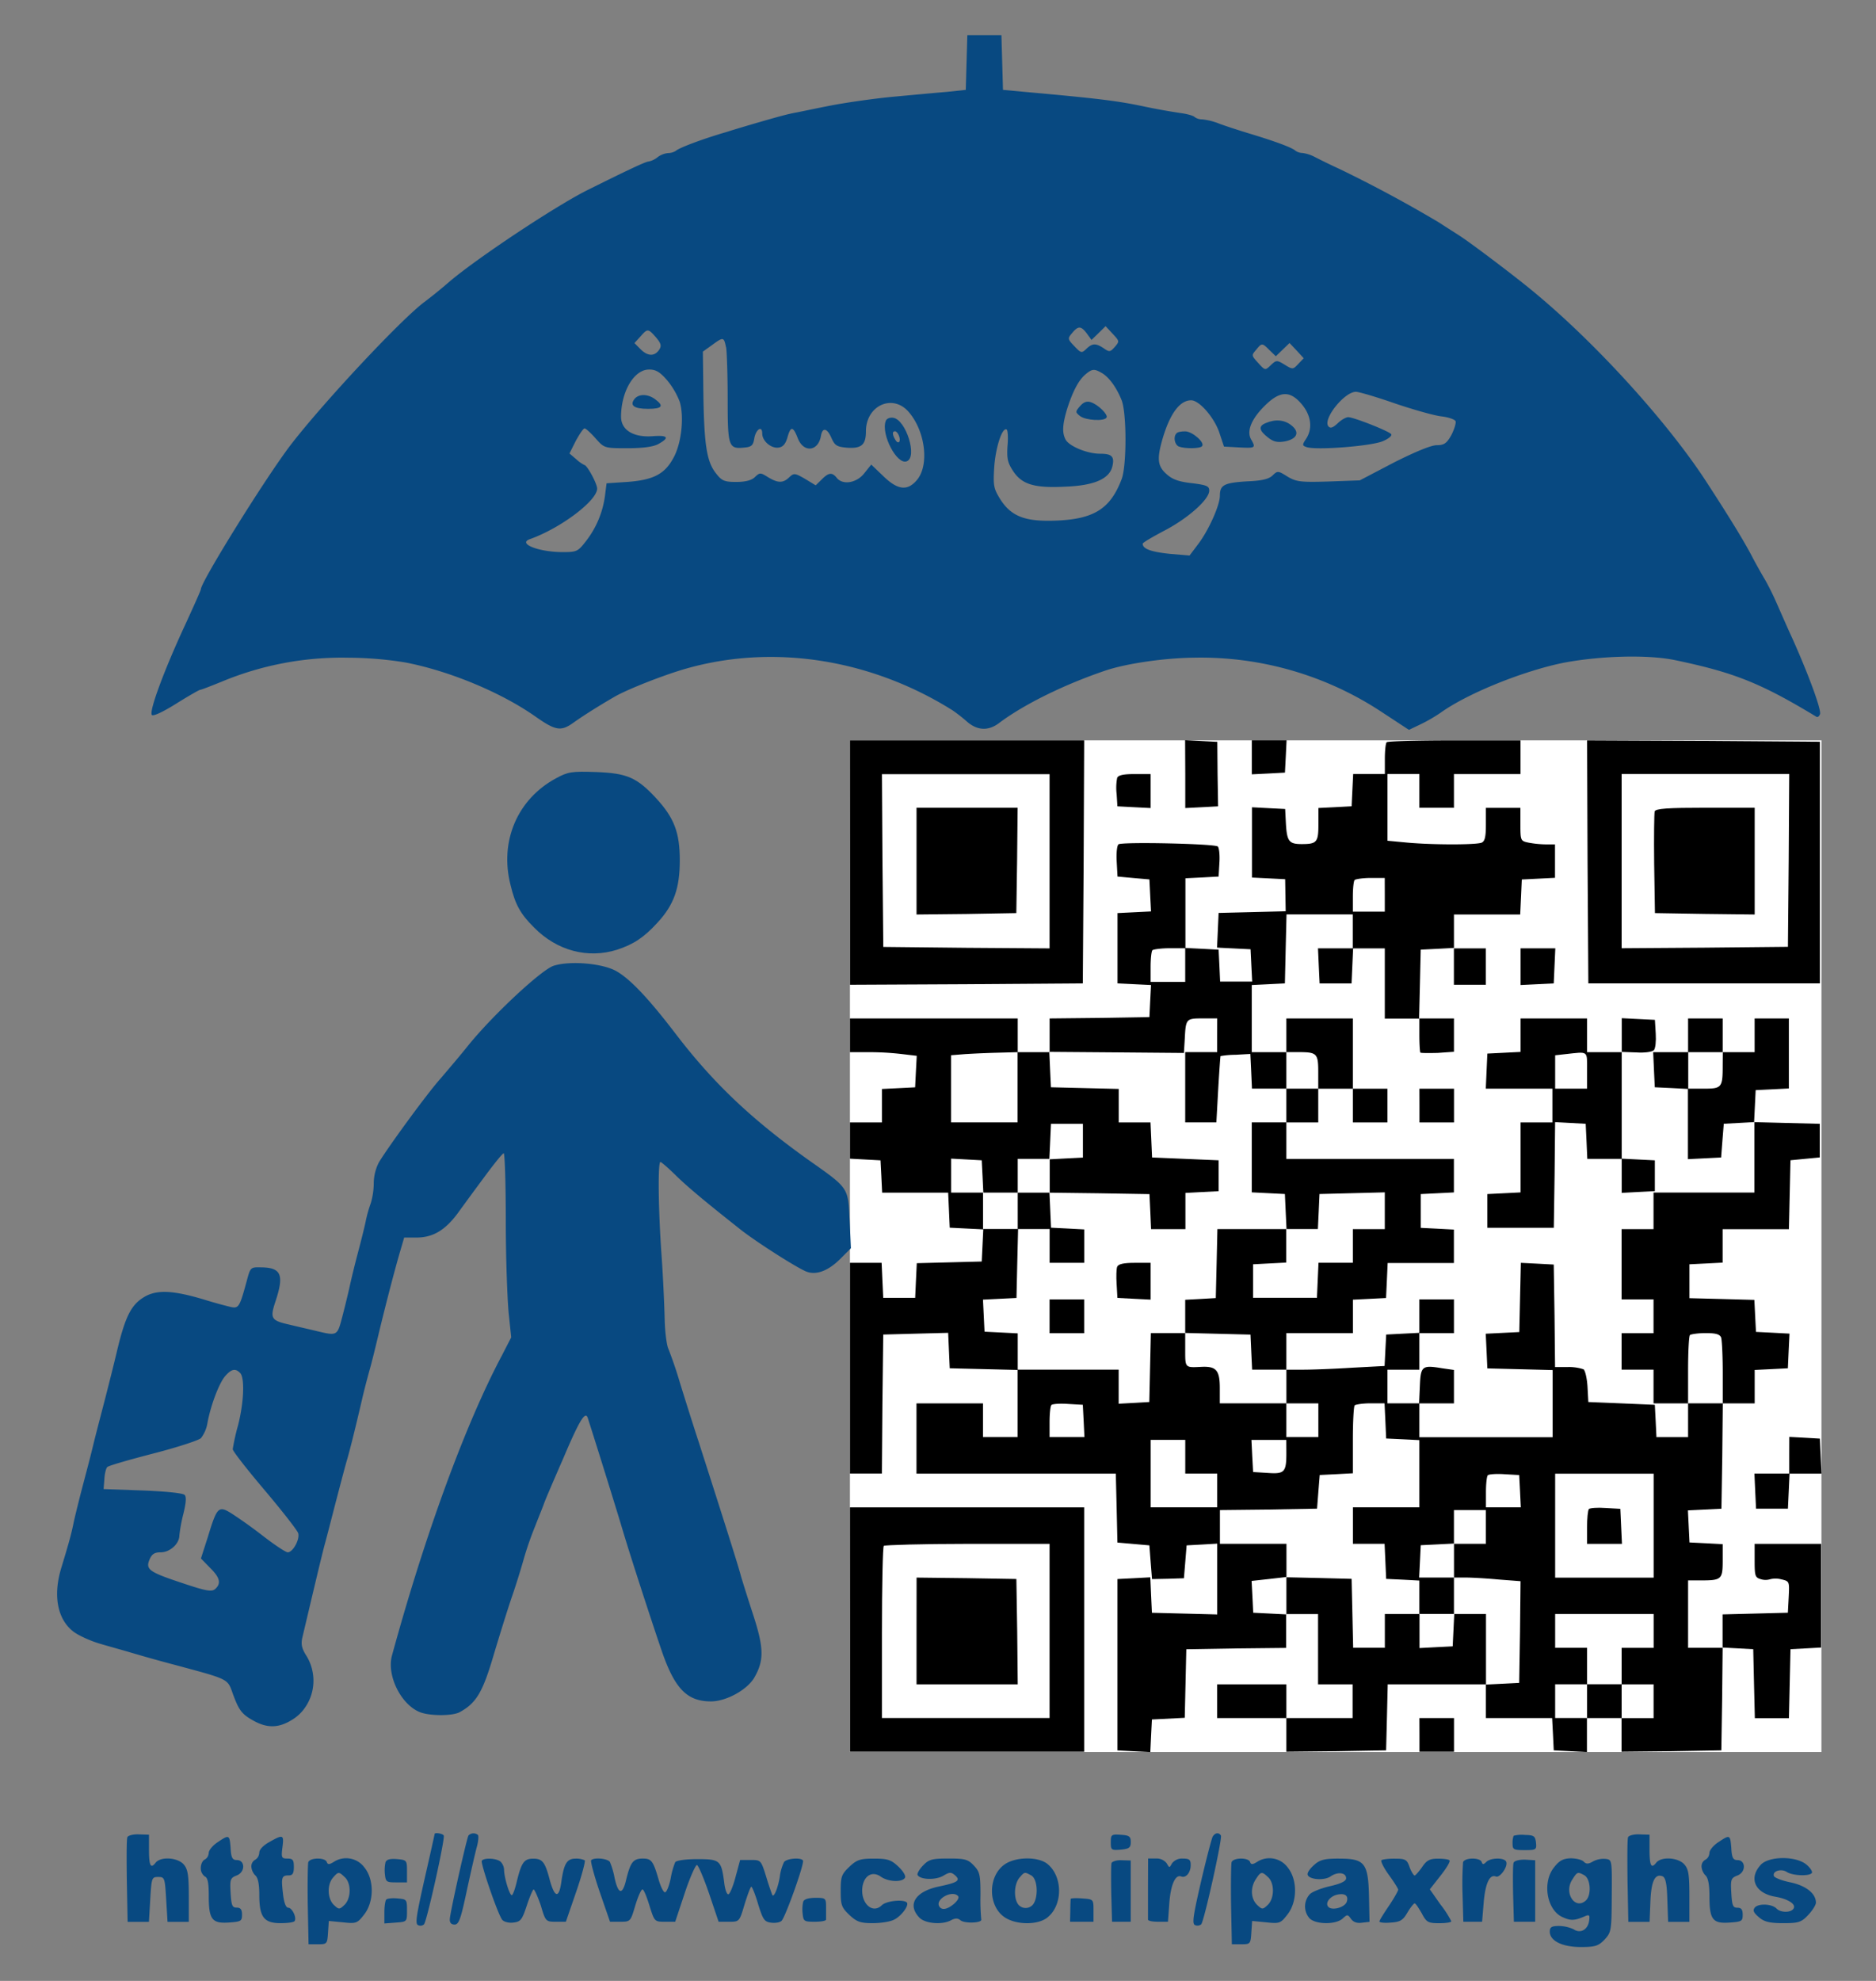
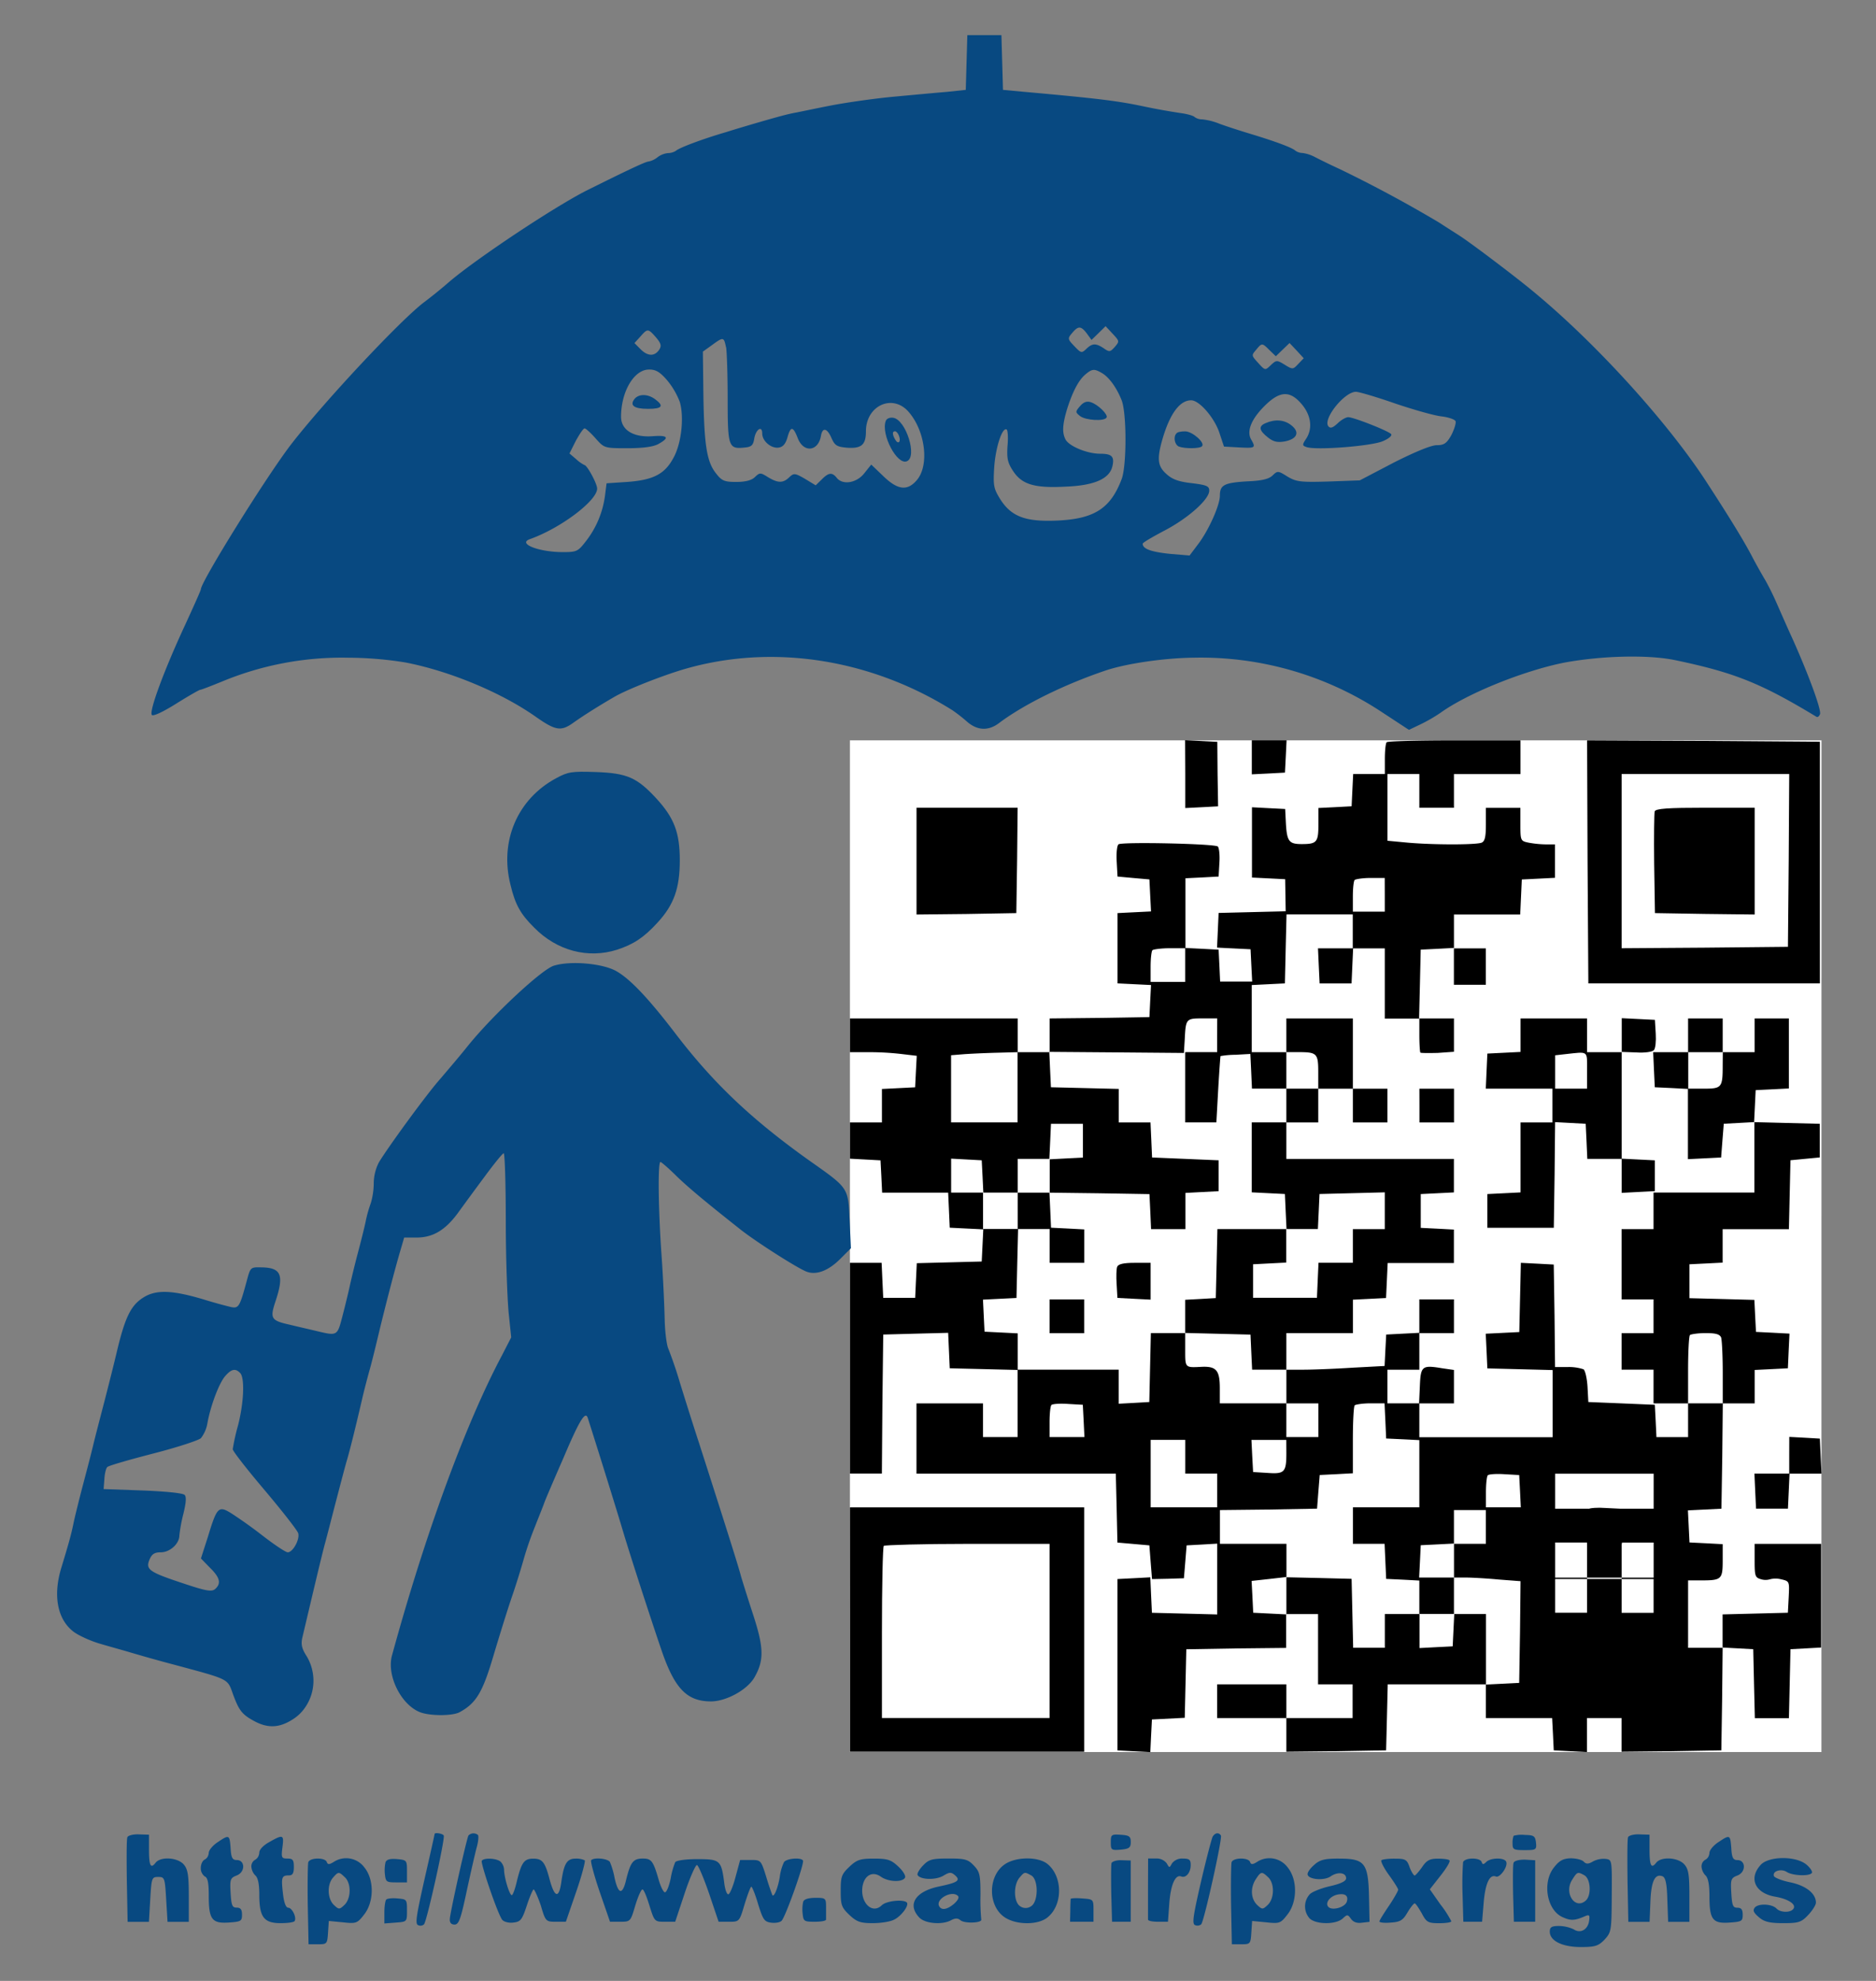
<svg xmlns="http://www.w3.org/2000/svg" width="36" height="38" fill="none">
  <rect width="100%" height="100%" fill="#808080" stroke="none" />
  <path fill="#fff" d="M34.954 14.202H16.31V33.61h18.643z" />
  <path fill="#084981" d="m18.548 1.196-.015.528-.358.038c-.194.016-.669.06-1.046.095-.378.036-.92.115-1.2.17-.279.054-.576.118-.663.134-.148.027-.327.075-.791.21-.128.038-.368.108-.536.162-.43.124-.91.302-.97.361a.3.3 0 0 1-.154.043.4.4 0 0 0-.199.081.4.4 0 0 1-.168.08c-.056 0-.42.173-1.19.556-.618.313-2.088 1.288-2.63 1.746a9 9 0 0 1-.485.394c-.454.34-1.93 1.919-2.558 2.732-.48.625-1.72 2.62-1.73 2.776 0 .022-.136.323-.297.674-.398.855-.705 1.676-.643 1.74.025.028.214-.059.47-.22.234-.146.439-.264.459-.264s.2-.07.414-.157a6 6 0 0 1 2.43-.458q.551.002 1.097.092c.858.167 1.848.582 2.502 1.045.378.264.48.28.72.107.189-.134.47-.312.786-.495.23-.135.924-.41 1.353-.534 1.68-.485 3.555-.194 5.13.792a3 3 0 0 1 .27.21c.204.184.424.195.638.027.47-.35 1.231-.727 2.027-.997.399-.135 1.134-.243 1.71-.248a6.3 6.3 0 0 1 3.59 1.04l.526.345.214-.102a3 3 0 0 0 .394-.227c.526-.377 1.603-.807 2.369-.96.715-.133 1.593-.155 2.109-.053 1.144.238 1.654.437 2.737 1.093.02.01.05-.01.066-.054.025-.08-.194-.695-.526-1.44-.102-.22-.24-.538-.312-.7a5 5 0 0 0-.214-.431c-.045-.075-.163-.28-.256-.458-.148-.285-.433-.75-.867-1.417-.73-1.127-2.094-2.636-3.289-3.628-.331-.28-1.245-.97-1.45-1.1-.045-.031-.225-.142-.393-.253a25 25 0 0 0-1.915-1.03 12 12 0 0 1-.474-.23.7.7 0 0 0-.235-.076.25.25 0 0 1-.135-.043c-.061-.06-.399-.184-.894-.333-.21-.064-.475-.15-.585-.193a1.2 1.2 0 0 0-.311-.076.24.24 0 0 1-.148-.047c-.031-.028-.154-.06-.281-.076a13 13 0 0 1-.738-.135c-.46-.095-.827-.143-2.247-.27l-.409-.038-.015-.528-.015-.522h-.654zm2.308 5.201.09.124.133-.129.137-.135.136.146c.132.142.132.145.04.253-.086.095-.102.102-.209.027-.153-.102-.22-.102-.337.01-.09.087-.102.081-.23-.053s-.133-.146-.04-.254c.117-.14.169-.134.28.011m-8.272.07c.097.114.113.162.072.232-.087.14-.22.14-.358.006l-.123-.124.113-.124c.138-.157.148-.157.296.01m1.35.194c.015.092.03.54.03.992 0 .91.016.965.316.933.143-.011.173-.044.194-.173.03-.178.153-.259.153-.097 0 .146.173.291.315.27.082-.011.133-.07.169-.195.061-.22.107-.22.199.017.112.285.393.253.444-.048.03-.167.117-.15.2.038.065.15.106.172.295.19.281.021.368-.054.368-.313 0-.495.51-.727.817-.377.327.372.405 1.04.153 1.32-.18.206-.367.178-.638-.086l-.23-.22-.133.166c-.148.19-.418.232-.53.087-.087-.108-.154-.103-.287.032l-.116.113-.204-.124c-.195-.113-.215-.113-.302-.032-.122.119-.22.113-.408 0-.148-.092-.158-.092-.255 0q-.093.09-.353.091c-.225 0-.28-.02-.388-.161-.18-.221-.23-.544-.245-1.504l-.01-.835.173-.124c.22-.161.23-.161.271.04zm10.432.06.117.113.128-.124.135-.13.138.146.134.146-.102.107c-.102.108-.107.114-.265.016-.148-.09-.159-.09-.266.011-.107.102-.107.103-.24-.043-.132-.146-.132-.145-.04-.253.11-.135.116-.135.259.01zm-11.562.576q.152.183.24.41c.086.285.036.782-.113 1.062-.168.323-.388.437-.883.475l-.408.027-.031.242a1.8 1.8 0 0 1-.36.862c-.158.205-.18.216-.45.216-.459 0-.872-.162-.632-.248.592-.21 1.292-.739 1.292-.97 0-.096-.194-.453-.246-.453a.7.7 0 0 1-.158-.113l-.127-.108.122-.243c.072-.13.143-.238.168-.238s.118.087.21.19c.168.19.173.19.612.19q.447 0 .593-.08c.225-.124.184-.173-.112-.15-.368.026-.603-.12-.603-.373 0-.485.25-.906.536-.906.13-.002.212.047.35.208m8.343-.14c.138.081.281.28.378.523.097.253.097 1.25 0 1.509-.214.566-.526.765-1.236.797-.612.027-.883-.075-1.098-.415-.122-.2-.134-.253-.112-.609.026-.377.153-.776.24-.722.02.016.03.157.015.313-.015.237 0 .318.102.475.169.264.409.34 1.016.307.547-.021.838-.15.894-.388.045-.19-.01-.243-.235-.243-.25 0-.597-.145-.664-.274-.066-.13-.06-.275.026-.57.107-.34.22-.56.352-.674.133-.113.174-.115.322-.029m5.622.582c.352.119.75.232.888.248s.266.06.276.095-.026.156-.082.264c-.09.162-.143.194-.28.194-.108 0-.42.13-.823.333l-.654.342-.602.022c-.54.016-.617.005-.786-.095-.18-.113-.19-.113-.286-.021-.072.07-.21.102-.49.113-.44.027-.521.07-.521.275 0 .183-.215.665-.419.932l-.163.216-.383-.033c-.358-.038-.516-.095-.516-.194 0-.021.194-.134.43-.258.45-.238.847-.593.847-.76 0-.087-.051-.108-.332-.143-.245-.027-.373-.07-.485-.172-.174-.151-.19-.291-.082-.669.143-.49.332-.749.552-.749.158 0 .444.333.54.618l.09.27.29.016c.312.016.322.01.235-.146-.097-.156-.005-.388.24-.636.302-.307.5-.318.73-.043.18.216.21.469.077.665-.071.108-.071.124.005.151.164.07 1.267-.016 1.476-.113.112-.047.18-.108.153-.135-.061-.064-.72-.323-.822-.323-.045 0-.138.054-.204.119-.087.08-.135.102-.174.059-.122-.13.301-.665.526-.665.065.002.395.1.749.223" />
  <path fill="#084981" d="M16.996 8.079c-.092.259.22.846.405.77.21-.08-.015-.797-.26-.835-.068-.01-.131.016-.145.065m.255.28c.045.119-.015.173-.071.076-.057-.097-.062-.162-.005-.162.025 0 .06.04.076.087M12.176 7.653c-.097.124-.01.19.26.19s.312-.054.138-.183c-.143-.107-.316-.107-.398-.007M20.723 7.793c-.09.108-.09.113.005.19.107.081.465.103.506.027.036-.054-.164-.253-.306-.296-.072-.023-.138-.001-.205.08M24.287 8.117c-.143.059-.127.142.051.28.102.08.18.095.322.07.235-.048.286-.178.122-.307-.132-.108-.311-.124-.495-.043M22.577 8.313c-.067.064-.036.22.045.253.107.043.405.043.444-.006.066-.064-.184-.285-.322-.285-.075-.002-.152.014-.167.038" />
-   <path fill="#000" d="M16.311 16.546v2.345l2.237-.011 2.231-.016.016-2.334.01-2.328H16.31zm3.83-.027v1.674l-1.593-.011-1.598-.017-.016-1.66-.01-1.654h3.217z" />
  <path fill="#000" d="M17.588 16.52v1.023l.96-.01.955-.017.015-1.013.01-1.008h-1.94zM22.745 14.849v.652l.315-.016.315-.017-.01-.617-.005-.62-.311-.016-.307-.016zM24.022 14.525v.329l.321-.016.315-.017.016-.312.015-.308h-.667z" />
-   <path fill="#000" d="M26.61 14.24c-.02.016-.035.161-.035.323v.285h-.608l-.015.306-.015.313-.315.017-.322.016v.312c0 .345-.03.38-.322.38-.24 0-.28-.053-.301-.377l-.015-.296-.315-.016-.322-.017v1.348l.322.016.315.016.005.307.005.308-.643.016-.644.016-.015.332-.015.333.321.016.322.016.015.307.016.313h-.615l-.014-.305-.015-.307-.315-.017-.322-.016v-1.337l.322-.016.315-.017.015-.264c.01-.145-.005-.285-.03-.312-.052-.054-1.824-.092-1.905-.043-.03.021-.045.167-.036.328l.016.291.306.028.306.027.015.306.016.308-.322.016-.321.016v1.348l.321.016.322.016-.016.307-.015.308-.955.016-.96.01v.647h-.612v-.647H16.31v.647h.373q.32 0 .639.038l.27.032-.016.302-.015.302-.315.016-.322.016v.642h-.614v.695l.297.016.29.016.016.307.015.313h1.267l.015.332.015.34.322.016.322.016-.015.31-.015.307-.624.016-.622.016-.016.333-.015.332h-.613l-.016-.34-.015-.332h-.608v4.042h.613l.01-1.33.016-1.336.623-.017.623-.016.015.34.015.34.654.016.649.016v1.288h-.665v-.647h-1.276v1.348h3.825l.016.657.015.665.306.027.307.027.025.323.026.324.306-.006.306-.01.026-.313.026-.318.296-.016.291-.017v1.358l-.623-.016-.63-.016-.016-.34-.015-.34-.315.017-.315.016v3.287l.315.017.315.016.015-.313.016-.313.315-.016.315-.016.015-.657.015-.658.96-.016.955-.01v-.649h.613v1.348h.663v.647h-1.271v-.647h-1.328v.647h1.328v.646l.96-.01.954-.017.016-.635.015-.631h1.884v.647h1.271l.016.307.015.312.322.017.315.016v-.652h.664v.646l.96-.01.955-.017.015-.986.01-.986.296.016.291.016.015.658.016.665h.654l.015-.665.015-.658.296-.016.291-.016v-1.989h-1.275v.323c0 .297.01.324.123.356a.3.3 0 0 0 .173 0 .44.44 0 0 1 .21 0c.163.038.163.038.148.34l-.016.302-.623.016-.63.016v.641h-.662v-1.293h.25c.394 0 .414-.022.414-.383v-.312l-.315-.017-.322-.016-.015-.307-.015-.308.322-.016.321-.016.016-1.013.01-1.008h.612v-.641l.322-.016.315-.016.015-.333.016-.332-.322-.017-.321-.016-.016-.307-.015-.307-.623-.017-.623-.016v-.65l.322-.016.315-.016v-.642h1.272l.015-.665.015-.657.28-.027.282-.027v-.645l-.63-.016-.63-.016.015-.307.015-.307.322-.016.315-.016v-1.343h-.657v.647h-.613v-.647h-.664v.647h-.67l.015.333.016.34.321.015.315.017v1.347l.322-.016.315-.016.025-.324.026-.323.296-.016.291-.016v1.352h-1.935v.701h-.613v1.348h.613v.648h-.613v.7h.613v.647h.663v.647h-.607l-.015-.312-.016-.308-.638-.027-.638-.026-.016-.295c-.01-.162-.045-.312-.077-.333a.9.9 0 0 0-.3-.043h-.246l-.01-.986-.015-.98-.316-.017-.315-.016-.015.663-.015.665-.322.016-.322.016.016.332.015.333.63.016.623.016v1.288h-2.558v-.649h.664v-.641l-.225-.032c-.388-.065-.413-.044-.429.34l-.015.332h-.608v-.645h.613v-.701h.664v-.647h-.664v.641l-.315.016-.321.017-.016.302-.015.301-.618.033c-.342.022-.765.038-.945.038h-.322v-.701h1.277v-.642l.321-.016.315-.016.016-.34.015-.332h1.271v-.641l-.315-.017-.321-.016v-.648l.321-.016.315-.016v-.642h-3.215v-.7h.612v-.647h.664v.647h.663v-.647h-.663v-1.348h-1.276v.647h-.664v-1.288l.321-.016.315-.016.015-.665.016-.658h1.271v.651h-.667l.015.333.016.34h.613l.015-.34.015-.332h.608v1.347h.663v.312c0 .173.01.33.02.34s.165.01.333.006l.311-.022v-.639h-.669l.016-.662.015-.658.322-.016.315-.017v.707h.613v-.698h-.612v-.65h1.271l.016-.34.015-.332.322-.016.315-.016v-.641h-.174a2 2 0 0 1-.332-.033c-.153-.032-.158-.037-.158-.35v-.318h-.662v.318c0 .238-.02.324-.082.35-.107.043-.924.043-1.414 0l-.393-.037v-1.28h.612v.647h.664v-.646h1.277v-.646h-1.266c-.7 0-1.288.015-1.303.036m-.035 2.926v.323h-.613v-.285c0-.161.015-.307.036-.323s.153-.038.306-.038h.27zm-3.83 1.347v.324h-.664v-.285c0-.162.016-.308.036-.324s.169-.037.332-.037h.296zm.613 1.348v.323h-.613v1.348h.598l.035-.631c.02-.35.041-.636.045-.641q.145-.025.292-.025l.28-.016.016.332.015.333h.66v-.7h.224c.363 0 .388.022.388.383v.318h-.612v.647h-.664v1.342l.321.016.315.016.015.332.016.34h.602l.016-.34.015-.332.63-.016.623-.016v.706h-.613v.645h-.659l-.015.332-.015.34h-1.226v-.643l.322-.017.315-.016v-.642h-1.321l-.015.658-.016.665-.29.017-.297.016v.636l.63.016.623.016.015.332.016.34h.658v.647h.613v.646h-.614v-.647h-1.277v-.29c0-.34-.066-.421-.342-.41-.327.016-.322.027-.322-.324v-.323h-.659l-.015.657-.015.665-.291.017-.297.016v-.654H19.53v-.696l-.315-.016-.322-.016-.015-.307-.015-.308.321-.016.322-.016.015-.665.016-.658h-.673v-.698h-.612v-.652l.296.016.291.016.016.307.015.313h.66v-.647h.607l.016-.34.015-.332h.613v.647l-.316.016-.321.017v.64l.96.012.954.016.016.332.015.34h.659v-.695l.322-.017.315-.016v-.593l-.639-.027-.638-.027-.015-.34-.015-.332h-.61v-.643l-.648-.016-.653-.016-.016-.34-.015-.339 1.292.01 1.291.011.016-.264c.02-.393.026-.399.342-.399h.281zm-3.83.997v.674h-1.276v-1.288l.27-.022a18 18 0 0 1 .639-.027l.367-.01zm13.531-.41c0 .416-.02.437-.36.437h-.301v-.7h.663zm-.03 5.212c.016.047.031.35.031.674v.587h-.665v-.636c0-.35.016-.657.036-.674.021-.016.153-.037.302-.037.193 0 .27.021.297.086m-12.234 1.596.015.312h-.669v-.285c0-.162.015-.307.036-.33.02-.021.163-.031.321-.02l.281.016zm5.79 0 .015.34.322.015.315.016v1.289h-1.275v.7h.608l.015.333.015.34.322.015.315.017v.64h.664v-.698h-.668l.016-.313.015-.307.322-.016.315-.016v-.642h.613v.647h-.612v.647h.22c.117 0 .405.016.638.038l.419.032-.01.976-.016.975-.315.016-.322.016v-1.353h-.609l-.015.308-.015.312-.316.016-.321.017v-.653h-.665v.647h-.608l-.015-.665-.015-.657-.624-.016-.627-.014v.712l-.315-.016-.322-.016-.015-.308-.016-.302.337-.037.332-.038v-.637H23.41v-.647l.934-.01.93-.017.025-.323.026-.323.321-.016.315-.017v-.636c0-.35.016-.652.036-.668.021-.016.153-.038.302-.038h.27zm-3.84.69v.323h.613v.647h-1.277v-1.294h.664zm1.94-.07c0 .366-.035.404-.362.38l-.276-.017-.017-.309-.015-.307h.669zm4.484.727.015.313h-.669v-.285c0-.162.015-.308.036-.33.02-.02.163-.031.321-.02l.281.016zm2.564.665v.997h-1.89V28.27h1.89zm0 2.02v.324h-.614v.7h.613v.648h-.613v-.65h-.664v.648h-.612v-.647h.612v-.7h-.612v-.648h1.89z" />
+   <path fill="#000" d="M26.61 14.24c-.02.016-.035.161-.035.323v.285h-.608l-.015.306-.015.313-.315.017-.322.016v.312c0 .345-.03.38-.322.38-.24 0-.28-.053-.301-.377l-.015-.296-.315-.016-.322-.017v1.348l.322.016.315.016.005.307.005.308-.643.016-.644.016-.015.332-.015.333.321.016.322.016.015.307.016.313h-.615l-.014-.305-.015-.307-.315-.017-.322-.016v-1.337l.322-.016.315-.017.015-.264c.01-.145-.005-.285-.03-.312-.052-.054-1.824-.092-1.905-.043-.03.021-.045.167-.036.328l.016.291.306.028.306.027.015.306.016.308-.322.016-.321.016v1.348l.321.016.322.016-.016.307-.015.308-.955.016-.96.01v.647h-.612v-.647H16.31v.647h.373q.32 0 .639.038l.27.032-.016.302-.015.302-.315.016-.322.016v.642h-.614v.695l.297.016.29.016.016.307.015.313h1.267l.015.332.015.34.322.016.322.016-.015.31-.015.307-.624.016-.622.016-.016.333-.015.332h-.613l-.016-.34-.015-.332h-.608v4.042h.613l.01-1.33.016-1.336.623-.017.623-.016.015.34.015.34.654.016.649.016v1.288h-.665v-.647h-1.276v1.348h3.825l.016.657.015.665.306.027.307.027.025.323.026.324.306-.006.306-.01.026-.313.026-.318.296-.016.291-.017v1.358l-.623-.016-.63-.016-.016-.34-.015-.34-.315.017-.315.016v3.287l.315.017.315.016.015-.313.016-.313.315-.016.315-.016.015-.657.015-.658.96-.016.955-.01v-.649h.613v1.348h.663v.647h-1.271v-.647h-1.328v.647h1.328v.646l.96-.01.954-.017.016-.635.015-.631h1.884v.647h1.271l.016.307.015.312.322.017.315.016v-.652h.664v.646l.96-.01.955-.017.015-.986.01-.986.296.016.291.016.015.658.016.665h.654l.015-.665.015-.658.296-.016.291-.016v-1.989h-1.275v.323c0 .297.01.324.123.356a.3.3 0 0 0 .173 0 .44.44 0 0 1 .21 0c.163.038.163.038.148.34l-.016.302-.623.016-.63.016v.641h-.662v-1.293h.25c.394 0 .414-.022.414-.383v-.312l-.315-.017-.322-.016-.015-.307-.015-.308.322-.016.321-.016.016-1.013.01-1.008h.612v-.641l.322-.016.315-.016.015-.333.016-.332-.322-.017-.321-.016-.016-.307-.015-.307-.623-.017-.623-.016v-.65l.322-.016.315-.016v-.642h1.272l.015-.665.015-.657.28-.027.282-.027v-.645l-.63-.016-.63-.016.015-.307.015-.307.322-.016.315-.016v-1.343h-.657v.647h-.613v-.647h-.664v.647h-.67l.015.333.016.34.321.015.315.017v1.347l.322-.016.315-.016.025-.324.026-.323.296-.016.291-.016v1.352h-1.935v.701h-.613v1.348h.613v.648h-.613v.7h.613v.647h.663v.647h-.607l-.015-.312-.016-.308-.638-.027-.638-.026-.016-.295c-.01-.162-.045-.312-.077-.333a.9.9 0 0 0-.3-.043h-.246l-.01-.986-.015-.98-.316-.017-.315-.016-.015.663-.015.665-.322.016-.322.016.016.332.015.333.63.016.623.016v1.288h-2.558v-.649h.664v-.641l-.225-.032c-.388-.065-.413-.044-.429.34l-.015.332h-.608v-.645h.613v-.701h.664v-.647h-.664v.641l-.315.016-.321.017-.016.302-.015.301-.618.033c-.342.022-.765.038-.945.038h-.322v-.701h1.277v-.642l.321-.016.315-.016.016-.34.015-.332h1.271v-.641l-.315-.017-.321-.016v-.648l.321-.016.315-.016v-.642h-3.215v-.7h.612v-.647h.664v.647h.663v-.647h-.663v-1.348h-1.276v.647h-.664v-1.288l.321-.016.315-.016.015-.665.016-.658h1.271v.651h-.667l.015.333.016.34h.613l.015-.34.015-.332h.608v1.347h.663v.312c0 .173.01.33.02.34s.165.01.333.006l.311-.022v-.639h-.669l.016-.662.015-.658.322-.016.315-.017v.707h.613v-.698h-.612v-.65h1.271l.016-.34.015-.332.322-.016.315-.016v-.641h-.174a2 2 0 0 1-.332-.033c-.153-.032-.158-.037-.158-.35v-.318h-.662v.318c0 .238-.02.324-.082.35-.107.043-.924.043-1.414 0l-.393-.037v-1.28h.612v.647h.664v-.646h1.277v-.646h-1.266c-.7 0-1.288.015-1.303.036m-.035 2.926v.323h-.613v-.285c0-.161.015-.307.036-.323s.153-.038.306-.038h.27zm-3.83 1.347v.324h-.664v-.285c0-.162.016-.308.036-.324s.169-.037.332-.037h.296zm.613 1.348v.323h-.613v1.348h.598l.035-.631c.02-.35.041-.636.045-.641q.145-.025.292-.025l.28-.016.016.332.015.333h.66v-.7h.224c.363 0 .388.022.388.383v.318h-.612v.647h-.664v1.342l.321.016.315.016.015.332.016.34h.602l.016-.34.015-.332.63-.016.623-.016v.706h-.613v.645h-.659l-.015.332-.015.34h-1.226v-.643l.322-.017.315-.016v-.642h-1.321l-.015.658-.016.665-.29.017-.297.016v.636l.63.016.623.016.015.332.016.34h.658v.647h.613v.646h-.614v-.647h-1.277v-.29c0-.34-.066-.421-.342-.41-.327.016-.322.027-.322-.324v-.323h-.659l-.015.657-.015.665-.291.017-.297.016v-.654H19.53v-.696l-.315-.016-.322-.016-.015-.307-.015-.308.321-.016.322-.016.015-.665.016-.658h-.673v-.698h-.612v-.652l.296.016.291.016.016.307.015.313h.66v-.647h.607l.016-.34.015-.332h.613v.647l-.316.016-.321.017v.64l.96.012.954.016.016.332.015.34h.659v-.695l.322-.017.315-.016v-.593l-.639-.027-.638-.027-.015-.34-.015-.332h-.61v-.643l-.648-.016-.653-.016-.016-.34-.015-.339 1.292.01 1.291.011.016-.264c.02-.393.026-.399.342-.399h.281zm-3.83.997v.674h-1.276v-1.288l.27-.022a18 18 0 0 1 .639-.027l.367-.01zm13.531-.41c0 .416-.02.437-.36.437h-.301v-.7h.663zm-.03 5.212c.016.047.031.35.031.674v.587h-.665v-.636c0-.35.016-.657.036-.674.021-.016.153-.037.302-.037.193 0 .27.021.297.086m-12.234 1.596.015.312h-.669v-.285c0-.162.015-.307.036-.33.02-.021.163-.031.321-.02l.281.016zm5.79 0 .015.34.322.015.315.016v1.289h-1.275v.7h.608l.015.333.015.34.322.015.315.017v.64h.664v-.698h-.668l.016-.313.015-.307.322-.016.315-.016v-.642h.613v.647h-.612v.647h.22c.117 0 .405.016.638.038l.419.032-.01.976-.016.975-.315.016-.322.016v-1.353h-.609l-.015.308-.015.312-.316.016-.321.017v-.653h-.665v.647h-.608l-.015-.665-.015-.657-.624-.016-.627-.014v.712l-.315-.016-.322-.016-.015-.308-.016-.302.337-.037.332-.038v-.637H23.41v-.647l.934-.01.93-.017.025-.323.026-.323.321-.016.315-.017v-.636c0-.35.016-.652.036-.668.021-.016.153-.038.302-.038h.27zm-3.84.69v.323h.613v.647h-1.277v-1.294h.664zm1.94-.07c0 .366-.035.404-.362.38l-.276-.017-.017-.309-.015-.307h.669zm4.484.727.015.313h-.669v-.285c0-.162.015-.308.036-.33.02-.02.163-.031.321-.02l.281.016zm2.564.665v.997h-1.89V28.27h1.89zv.324h-.614v.7h.613v.648h-.613v-.65h-.664v.648h-.612v-.647h.612v-.7h-.612v-.648h1.89z" />
  <path fill="#000" d="M19.53 23.227v.35h.612v.648h.664v-.641l-.315-.017-.322-.016-.015-.34-.015-.332h-.609zM21.438 24.302c-.015.038-.02.19-.01.332l.015.264.322.017.315.016v-.706h-.307c-.212 0-.314.023-.335.077M20.141 25.25v.324h.664v-.647h-.664zM30.491 28.948c-.02.021-.036.183-.036.356v.312h.67l-.016-.34-.015-.332-.281-.016c-.159-.012-.303 0-.322.02M30.465 16.53l.015 2.334h4.443v-4.635l-2.237-.016-2.23-.01zm3.86-.027-.015 1.66-1.593.016-1.598.011v-3.342h3.216z" />
  <path fill="#000" d="M31.753 15.565c-.01.038-.016.49-.01 1.008l.015.943.96.016.954.011v-2.048h-.945c-.724 0-.954.016-.974.07" />
  <path fill="#084981" d="M10.67 14.93c-.74.398-1.088 1.207-.873 2.047.09.378.194.56.45.814.439.448 1.035.604 1.593.428.315-.103.515-.232.78-.523.313-.34.425-.658.425-1.191 0-.534-.107-.814-.45-1.188-.373-.404-.562-.485-1.16-.507-.464-.016-.535-.005-.765.12" />
-   <path fill="#000" d="M21.438 14.924a1 1 0 0 0-.01.307l.015.237.322.017.315.016v-.652h-.307c-.212 0-.314.02-.335.075M29.179 18.54v.356l.322-.016.315-.016.015-.34.015-.332h-.667z" />
  <path fill="#084981" d="M10.629 18.525c-.225.065-1.165.938-1.644 1.53-.164.206-.409.491-.537.642-.255.285-1.01 1.32-1.18 1.606a.9.9 0 0 0-.096.4q-.002.192-.056.376-.06.165-.096.338c-.02.103-.09.383-.153.62s-.133.529-.158.647c-.026.118-.087.372-.138.566-.102.388-.092.38-.531.275-.138-.033-.352-.081-.48-.113-.363-.081-.383-.119-.27-.458.163-.496.107-.636-.27-.642-.214-.005-.214-.005-.286.264-.135.496-.153.528-.306.496a9 9 0 0 1-.521-.145c-.598-.178-.904-.19-1.144-.044s-.355.357-.513 1.014c-.066.28-.174.706-.235.943s-.17.647-.235.917c-.065.269-.173.668-.23.889-.056.22-.123.49-.143.593-.04.19-.076.329-.23.835-.163.534-.076.987.23 1.224.097.075.322.177.506.232.183.054.434.123.562.161.127.038.515.151.867.243 1.057.285 1.022.264 1.125.555.118.323.174.399.414.528.26.14.48.13.735-.033a.8.8 0 0 0 .242-.234.9.9 0 0 0 .144-.661.9.9 0 0 0-.12-.322c-.09-.14-.108-.221-.082-.345.18-.76.367-1.558.434-1.805.045-.162.143-.55.225-.863s.168-.641.194-.728c.051-.166.169-.64.296-1.187.04-.178.112-.447.153-.593s.118-.463.174-.7c.148-.61.301-1.192.398-1.526l.082-.28h.235c.311 0 .546-.135.791-.464a83 83 0 0 1 .526-.716c.179-.242.337-.437.358-.437s.04.588.04 1.31.031 1.509.056 1.762l.048.46-.18.35c-.705 1.326-1.48 3.455-2.109 5.756-.102.383.174.938.536 1.083.19.076.63.076.765 0 .315-.172.44-.377.65-1.092.116-.388.275-.9.357-1.137s.18-.56.224-.717q.092-.315.215-.618c.071-.183.153-.382.173-.442s.184-.442.363-.851c.315-.744.429-.927.475-.787.2.625.577 1.838.669 2.15.138.464.52 1.644.75 2.318.25.727.486.97.946.97.29 0 .694-.22.832-.458.189-.329.184-.57-.026-1.213a40 40 0 0 1-.23-.727c-.035-.146-.275-.906-.806-2.56-.112-.34-.276-.863-.368-1.16a8 8 0 0 0-.22-.646c-.03-.06-.066-.312-.071-.566-.006-.254-.03-.808-.061-1.24-.062-.878-.072-1.778-.02-1.778.015 0 .148.113.29.253.236.232.588.523 1.256 1.051.297.232 1.063.722 1.252.798.189.075.423-.01.663-.253l.194-.194-.025-.534c-.031-.636-.01-.61-.782-1.154-1.103-.787-1.832-1.476-2.565-2.436-.52-.679-.873-1.05-1.138-1.196-.266-.146-.879-.198-1.19-.1m-6.02 7.814c.09.095.071.566-.041 1.003q-.064.225-.102.458c0 .037.275.388.612.786.337.399.624.766.644.825.035.119-.102.367-.2.367-.04 0-.25-.14-.474-.313a9 9 0 0 0-.603-.431c-.25-.156-.28-.13-.454.442l-.135.42.173.178c.194.19.22.302.098.41-.067.054-.17.038-.623-.114-.649-.215-.715-.264-.633-.457.045-.103.096-.135.214-.135.174 0 .357-.162.357-.324q.024-.21.077-.414c.05-.206.061-.324.025-.362s-.393-.07-.806-.086l-.75-.027.015-.19c.005-.102.03-.205.055-.232s.42-.14.879-.259c.46-.118.873-.253.919-.296a.64.64 0 0 0 .123-.28c.06-.34.225-.776.342-.91.117-.135.196-.156.288-.059" />
  <path fill="#000" d="M29.179 19.86v.319l-.315.016-.322.016-.015.333-.015.34h1.278v.648h-.611v1.342l-.315.016-.322.016v.647h1.275l.015-1.014.01-1.013.297.016.29.016.016.333.015.34h.66v.652l.32-.017.316-.016v-.591l-.316-.016-.32-.016v-2.048l.28.01c.158.011.306-.01.337-.043s.045-.172.036-.318l-.016-.264-.315-.016-.321-.016v.652h-.666v-.647h-1.276zm1.276.674v.35h-.612v-.64l.194-.022c.454-.049.418-.076.418.312M27.239 21.208v.324h.663v-.647h-.664zM34.335 27.918v.35h-.668l.015.333.016.34h.612l.016-.34.015-.332h.613l-.016-.34-.015-.332-.291-.017-.296-.016zM16.311 31.26v2.344h4.494v-4.688H16.31zm3.83.027v1.67h-3.217v-1.632c0-.903.016-1.655.036-1.671s.74-.038 1.608-.038h1.573z" />
-   <path fill="#000" d="M17.588 31.287v1.024h1.942l-.01-1.013-.016-1.008-.955-.016-.96-.011zM27.239 33.28v.324h.663v-.646h-.664z" />
  <path fill="#084981" d="M2.444 35.245c-.016.038-.016.415-.01.84l.015.782h.409l.025-.431c.025-.415.03-.43.153-.43s.128.015.153.43l.026.431h.408v-.498c0-.404-.02-.512-.097-.603-.117-.135-.444-.157-.54-.033s-.127.055-.127-.258v-.28l-.194-.006c-.109-.005-.211.022-.221.056M8.341 35.178c0 .01-.087.399-.194.868-.158.706-.184.862-.123.884a.1.1 0 0 0 .113-.016c.056-.065.409-1.655.378-1.703-.02-.038-.163-.061-.174-.033M8.99 35.21c-.036.06-.353 1.478-.358 1.602q-.007.106.09.107c.082 0 .118-.095.235-.647.077-.355.164-.738.194-.846s.036-.21.02-.226a.134.134 0 0 0-.181.01M21.316 35.34c0 .151.01.156.194.142.158-.016.189-.038.189-.145s-.026-.13-.19-.14c-.183-.013-.193-.002-.193.143M23.271 35.232c-.02.038-.123.431-.225.868-.153.665-.173.807-.112.83a.114.114 0 0 0 .117-.016c.057-.065.409-1.65.378-1.703-.04-.065-.112-.054-.158.021M29.046 35.216a.4.4 0 0 0-.02.151c0 .113.02.124.234.124s.23-.006.215-.146c-.015-.124-.041-.142-.21-.145a.6.6 0 0 0-.219.016M31.242 35.245c-.015.038-.015.415-.01.84l.015.782h.408l.016-.388c.015-.393.087-.544.235-.485.056.027.082.145.09.453l.015.42h.408v-.492c0-.41-.015-.518-.097-.61-.117-.134-.444-.156-.54-.032s-.128.055-.128-.258v-.28l-.194-.006c-.106-.005-.208.022-.218.056M4.175 35.34c-.09.06-.169.151-.169.205a.2.2 0 0 1-.022.074.15.15 0 0 1-.055.053c-.04.017-.076.087-.076.163q-.002.047.019.09a.2.2 0 0 0 .057.071c.057.022.077.119.077.372 0 .453.062.533.383.512.235-.016.255-.027.255-.151 0-.095-.025-.135-.102-.135-.087 0-.102-.043-.117-.285-.015-.258-.005-.284.117-.332.169-.065.164-.296 0-.296-.082 0-.107-.044-.117-.232-.02-.254-.026-.26-.25-.109M5.17 35.335c-.117.064-.194.145-.194.204a.2.2 0 0 1-.022.078.16.16 0 0 1-.054.057.14.14 0 0 0-.056.053.15.15 0 0 0-.021.077.27.27 0 0 0 .076.172q.077.064.077.372c0 .427.087.544.409.544.137 0 .26-.016.27-.043.04-.07-.052-.253-.123-.253-.045 0-.082-.092-.102-.27-.036-.312-.026-.35.112-.35.072 0 .097-.038.097-.162 0-.134-.02-.161-.123-.161-.112 0-.122-.017-.096-.216.031-.242.016-.253-.25-.102M32.972 35.34c-.09.06-.168.151-.168.205a.2.2 0 0 1-.022.075.15.15 0 0 1-.054.054.14.14 0 0 0-.056.053.15.15 0 0 0-.02.077.27.27 0 0 0 .076.172c.05.047.076.172.076.399 0 .447.061.528.383.506.235-.016.255-.027.255-.15 0-.096-.025-.135-.102-.135-.087 0-.102-.043-.117-.285-.016-.258-.005-.285.117-.333.169-.064.163-.296 0-.296-.081 0-.107-.043-.117-.232-.02-.255-.026-.261-.25-.11M5.916 35.722c-.01.038-.016.41-.01.82l.015.755h.18c.173 0 .18-.006.194-.227l.015-.22.27.026c.25.027.276.022.405-.146.194-.242.2-.673.005-.91a.435.435 0 0 0-.585-.103c-.087.054-.117.054-.135 0-.033-.086-.318-.086-.354.005m.704.291c.123.12.118.405-.01.529-.097.091-.107.091-.204 0-.123-.119-.133-.388-.016-.523.103-.118.113-.118.23-.005M7.397 35.728a.7.7 0 0 0-.01.232c.015.142.035.15.219.15h.204v-.215c0-.21-.005-.215-.194-.232-.132-.01-.199.006-.22.065M9.245 35.696c-.025.047.306 1.024.393 1.132.03.037.122.064.21.053.142-.016.168-.047.26-.323.056-.172.117-.313.133-.313.015 0 .081.143.137.308.09.307.098.312.291.312h.19l.198-.575c.108-.312.18-.587.164-.604a.4.4 0 0 0-.174-.032c-.168 0-.225.092-.275.447-.045.324-.128.308-.225-.047-.087-.333-.139-.399-.312-.399s-.225.065-.312.415c-.035.156-.081.285-.102.285-.045 0-.148-.345-.148-.49a.24.24 0 0 0-.061-.146c-.066-.072-.326-.088-.367-.023M11.344 35.685c-.016.016.056.291.163.604l.199.576h.194c.2 0 .2-.005.291-.312.051-.167.112-.308.138-.308s.082.143.133.308c.097.307.097.312.296.312h.199l.183-.55c.102-.307.21-.544.235-.538.026.005.133.258.235.555l.18.533h.199c.2 0 .2 0 .301-.34.057-.183.112-.332.128-.332.015 0 .077.15.132.34.093.296.118.332.25.35.082.01.17-.005.2-.038.076-.081.44-1.1.409-1.154-.037-.064-.307-.042-.363.028a.9.9 0 0 0-.082.285c-.036.215-.112.398-.143.35a5 5 0 0 1-.117-.35c-.102-.324-.102-.324-.302-.324h-.199l-.086.318c-.046.178-.108.329-.138.34-.03.01-.067-.092-.082-.227-.056-.428-.082-.447-.52-.447-.226 0-.399.026-.42.059q-.06.15-.087.313c-.03.142-.076.258-.107.264-.03.006-.086-.108-.127-.254-.102-.35-.138-.393-.301-.393-.184 0-.235.07-.316.393-.071.313-.153.302-.225-.021a1.5 1.5 0 0 0-.09-.307c-.044-.066-.304-.093-.36-.033M16.301 35.809c-.153.145-.168.19-.168.463 0 .274.015.318.168.464.139.13.21.156.445.156.153 0 .332-.027.405-.064.143-.065.301-.28.25-.333-.066-.064-.393-.032-.48.054-.188.183-.423-.06-.368-.372.041-.21.195-.285.348-.178.143.103.413.113.465.022.02-.033-.031-.124-.128-.215-.138-.13-.204-.152-.465-.152-.26 0-.328.018-.472.155M17.71 35.788c-.07.075-.117.156-.101.182.056.092.352.098.495.011.117-.07.148-.07.22-.01.117.102.06.142-.316.22-.444.096-.602.345-.367.593.112.119.45.146.617.048.077-.038.123-.038.174.005.077.065.419.054.398-.016a4 4 0 0 1-.015-.469c0-.393-.015-.447-.128-.566-.112-.118-.168-.134-.485-.134s-.379.017-.491.136m.598.732c-.135.113-.24.13-.286.048-.076-.135.24-.313.358-.2.03.028.005.082-.072.152M19.294 35.755c-.343.221-.343.814-.006 1.03.225.145.639.145.817-.006.291-.238.291-.776 0-1.019-.173-.145-.592-.145-.811-.005m.495.221c.143.08.138.512-.005.593a.18.18 0 0 1-.205 0c-.127-.076-.137-.404-.015-.55.097-.113.097-.113.225-.043M21.33 35.739c-.01.032-.01.296-.005.593l.015.533h.358V35.69l-.174-.005c-.09-.005-.178.021-.194.054M22.03 36.218v.604c0 .027.087.043.195.043h.188l.026-.356c.026-.355.117-.56.23-.512.09.033.18-.075.18-.22 0-.103-.026-.124-.154-.124a.24.24 0 0 0-.204.091c-.05.092-.05.092-.102 0a.244.244 0 0 0-.204-.092h-.153zM23.634 35.722c-.01.038-.016.41-.01.82l.015.755h.18c.174 0 .18-.006.194-.227l.015-.22.27.026c.25.027.276.022.405-.146.194-.242.2-.673.005-.91a.435.435 0 0 0-.585-.103c-.087.054-.117.054-.135 0-.033-.086-.318-.086-.354.005m.704.291c.123.12.118.405-.01.529-.097.091-.107.091-.204 0-.123-.119-.135-.333-.02-.501.091-.14.112-.146.234-.027M25.227 35.768c-.072.059-.135.14-.135.183 0 .102.311.135.444.043s.296-.075.296.038q0 .08-.306.15c-.169.038-.348.108-.393.157a.346.346 0 0 0 0 .464c.127.118.505.118.633 0 .087-.081.097-.081.158.005q.068.097.215.075l.142-.016-.01-.485c-.015-.641-.081-.728-.567-.728-.268-.002-.369.018-.477.113m.617.716c-.04.108-.28.173-.352.098s.031-.21.18-.238.208.03.172.138zM26.508 35.685c-.015.021.045.145.143.28s.18.264.18.285-.081.167-.18.313-.18.275-.18.296c0 .022.097.033.215.022.183-.011.235-.043.321-.19.056-.095.118-.173.138-.178s.077.086.138.19c.09.172.123.19.337.19.128 0 .23-.016.23-.038a2 2 0 0 0-.21-.324l-.202-.288.204-.26c.112-.142.194-.274.173-.296-.02-.021-.117-.032-.225-.032-.153 0-.214.032-.3.161-.062.087-.128.162-.144.162s-.066-.075-.097-.162c-.05-.145-.081-.161-.28-.161-.13-.002-.24.014-.26.03M28.076 35.722a6 6 0 0 0-.01.61l.015.533h.36l.03-.36c.031-.373.113-.556.235-.508.077.033.245-.204.194-.29-.045-.076-.296-.07-.378.01-.056.054-.071.054-.09 0-.034-.086-.32-.086-.356.005M29.046 35.733c-.015.033-.015.302-.01.599l.015.533h.409v-1.18l-.194-.011c-.113-.002-.21.022-.22.06M29.823 35.82c-.235.29-.139.83.168.959.153.07.23.065.429-.022.076-.032.09-.02.076.081-.02.178-.168.26-.296.173a.7.7 0 0 0-.28-.065c-.144 0-.18.022-.18.108 0 .178.24.296.597.296.275 0 .336-.021.454-.142.128-.143.135-.162.138-.836.005-.69.005-.695-.112-.712a.44.44 0 0 0-.246.047c-.09.054-.133.054-.18.005-.035-.037-.148-.064-.25-.064-.145.005-.216.042-.318.172m.584.156c.118.07.136.388.021.485-.204.178-.419-.145-.26-.399.099-.156.104-.161.241-.086zM33.785 35.777c-.235.258-.103.544.285.608.246.044.399.143.348.227s-.25.08-.327 0c-.087-.092-.353-.103-.419-.016-.04.054-.02.095.082.183.101.088.21.113.464.113.296 0 .348-.016.48-.156.082-.086.149-.194.149-.237 0-.173-.184-.324-.486-.389-.163-.032-.31-.09-.321-.123-.03-.096.143-.146.25-.076s.434.086.48.017c.015-.027-.036-.103-.108-.162-.204-.167-.724-.162-.877.01M7.412 36.44c-.02.021-.036.134-.036.248v.21l.22-.017c.214-.016.214-.016.214-.231s-.005-.216-.18-.232c-.1-.01-.198 0-.218.022M15.413 36.482a.7.7 0 0 0-.01.232c.015.143.03.151.234.151.118 0 .215-.016.215-.043v-.226c0-.183-.005-.19-.204-.19-.133.001-.22.026-.235.076M20.545 36.429c0 .016-.006.124-.006.231l-.005.205h.45v-.215c0-.216 0-.216-.214-.232-.123-.01-.22-.005-.225.01" />
</svg>